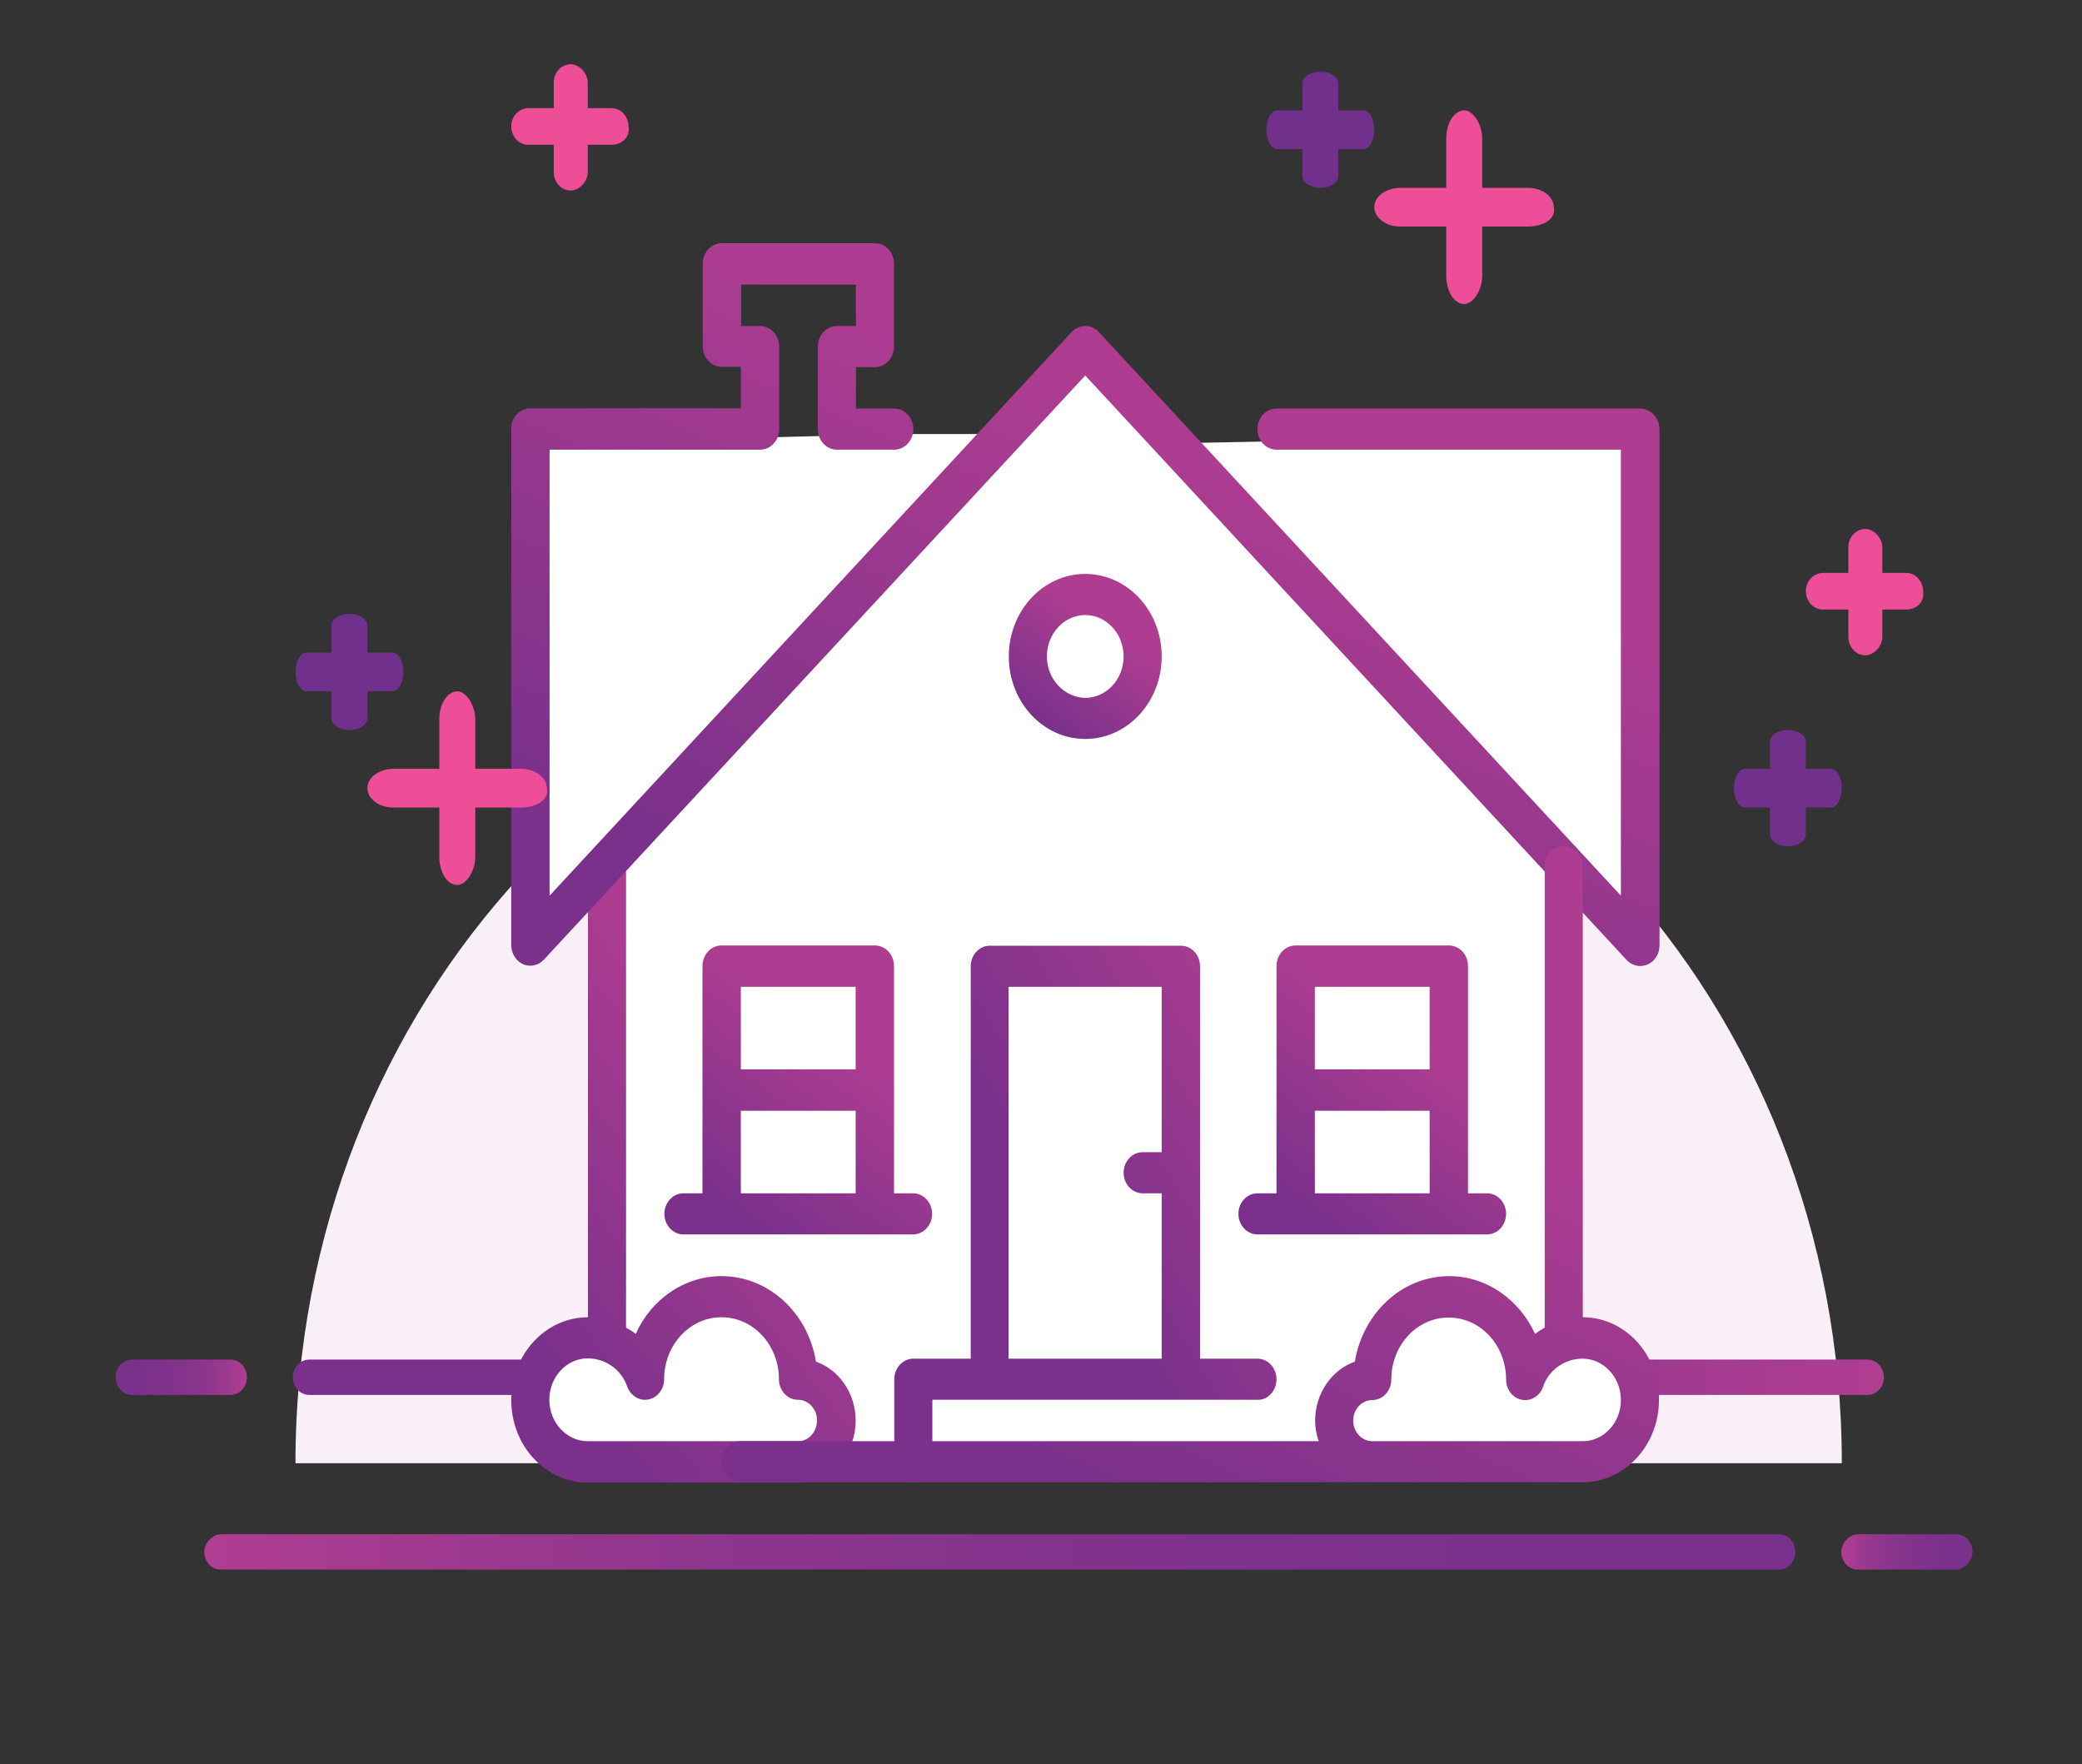
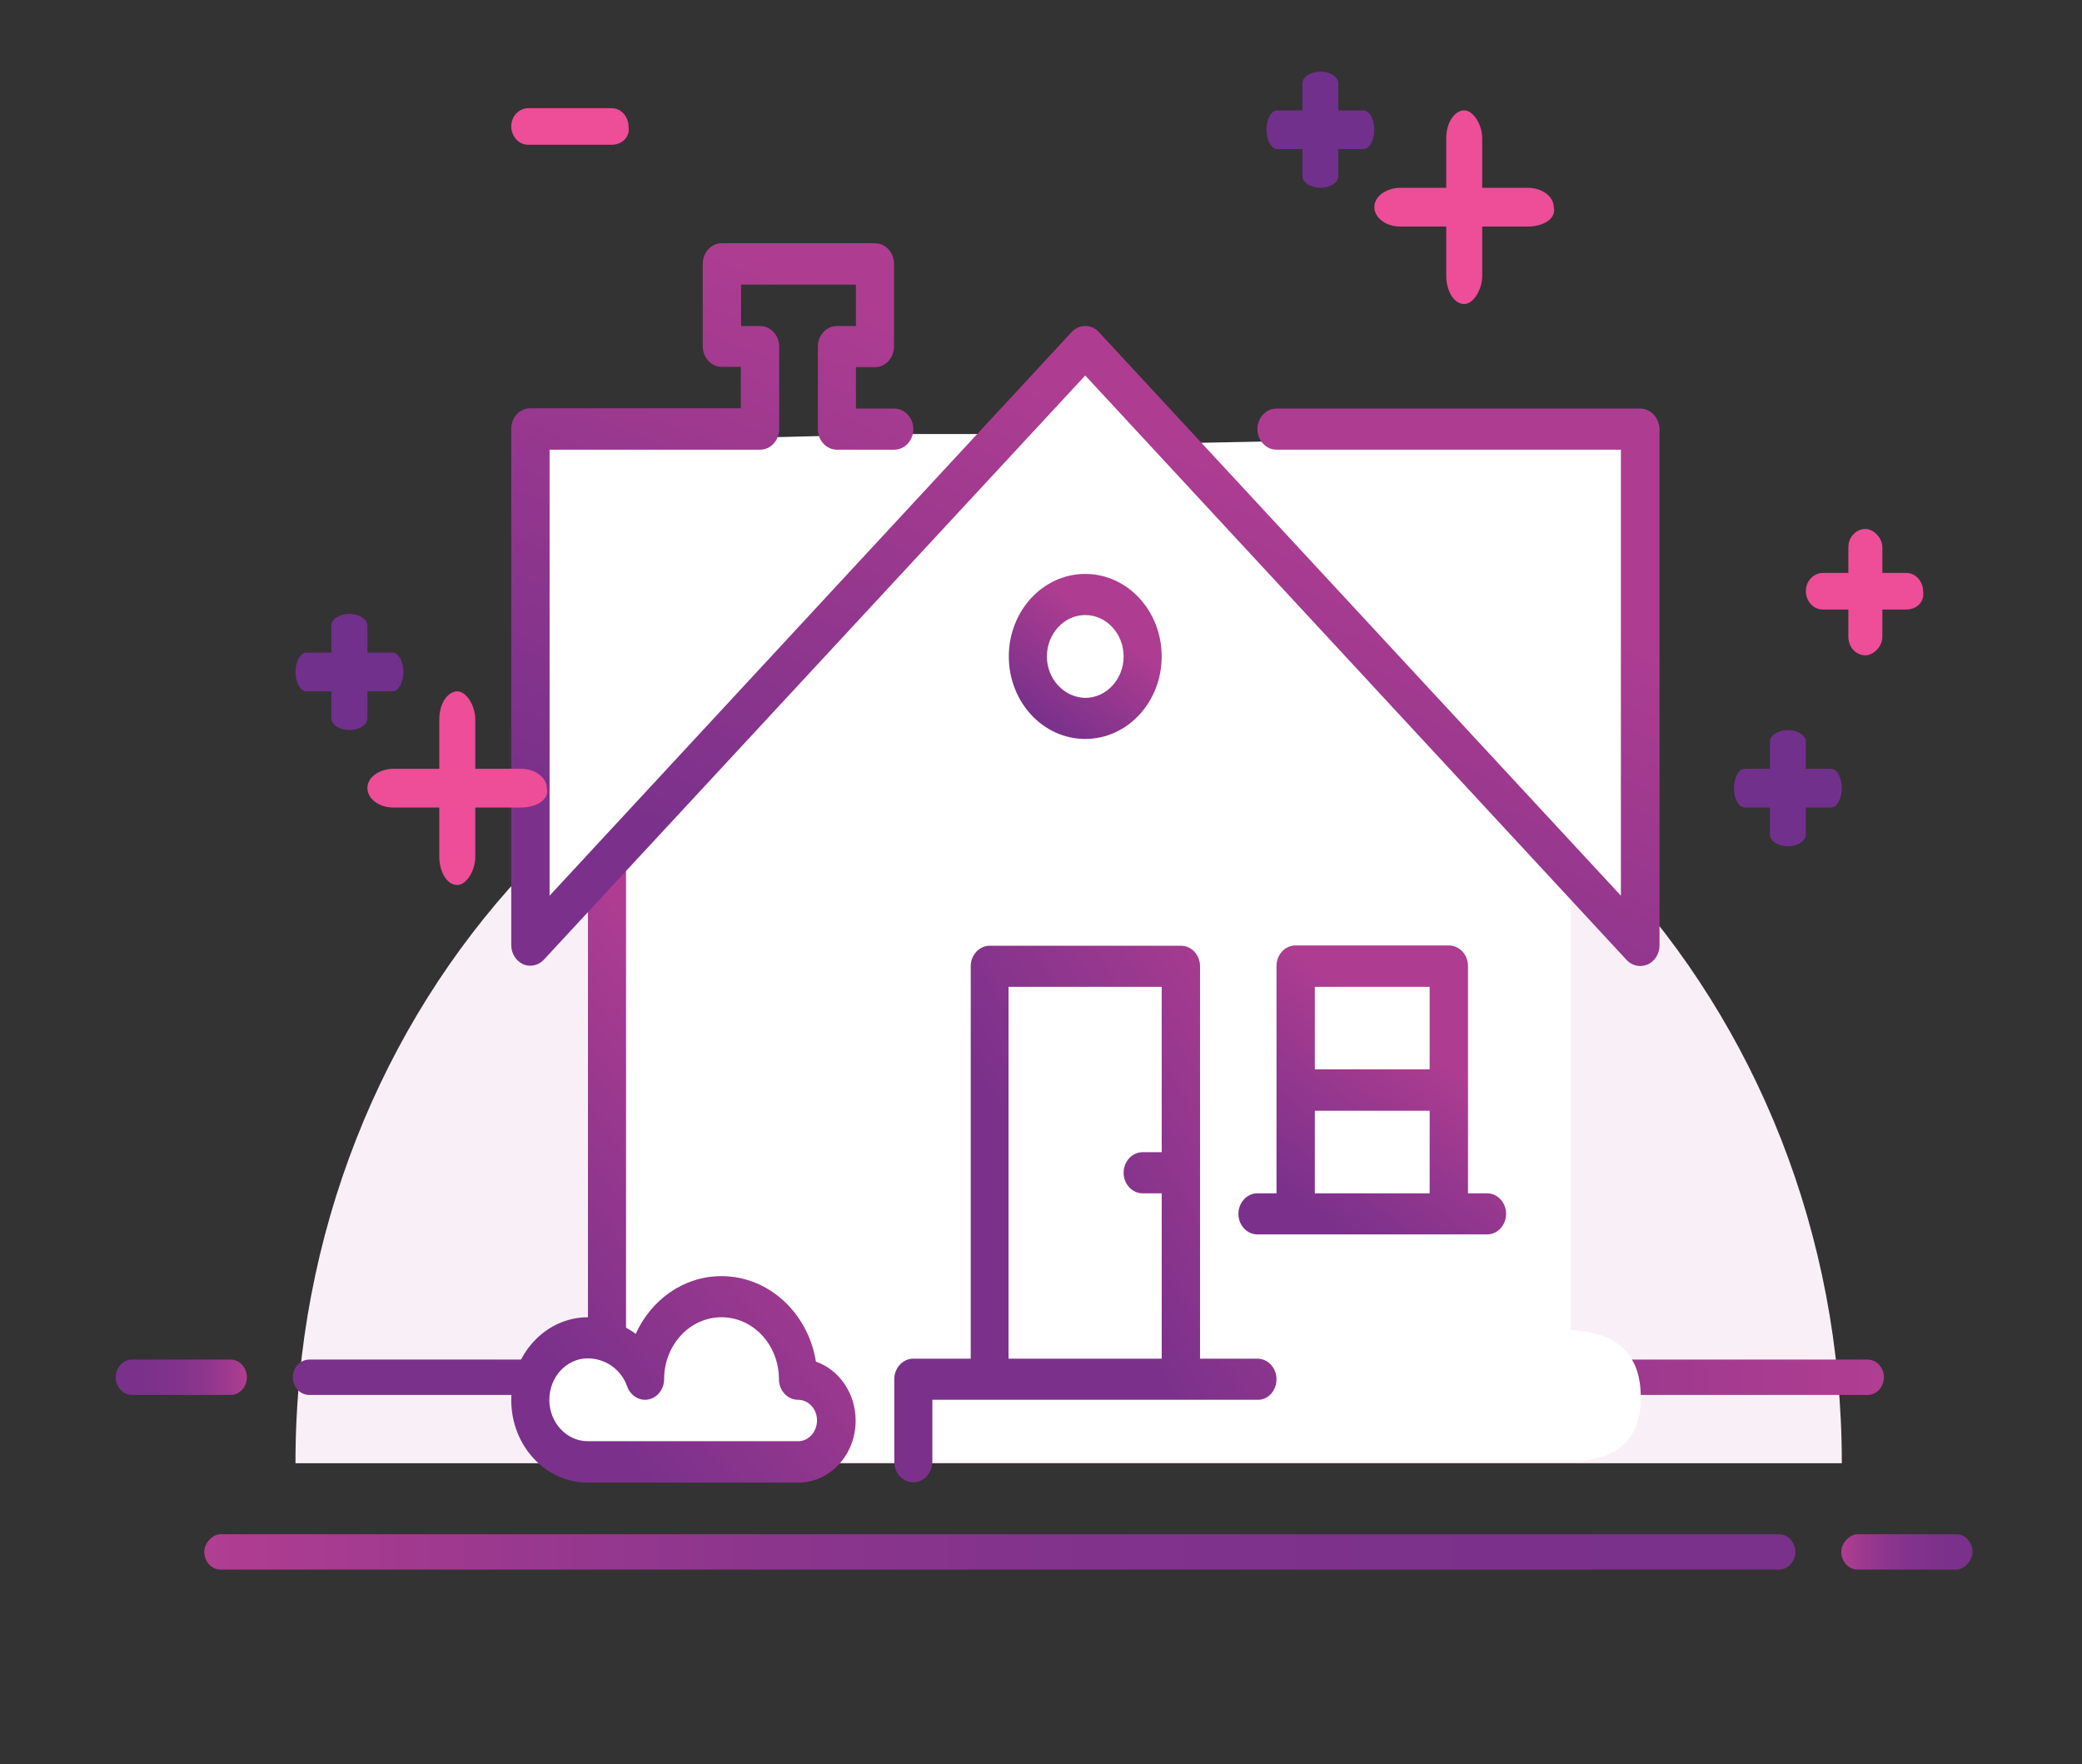
<svg xmlns="http://www.w3.org/2000/svg" width="72px" height="61px" viewBox="0 0 72 61" version="1.1">
  <rect x="0" y="0" width="72" height="61" fill="#333333" stroke="none" />
  <title>Icons/BIL City Copy@1x</title>
  <desc>Created with Sketch.</desc>
  <defs>
    <linearGradient x1="100.023%" y1="48.595%" x2="-0.049%" y2="48.595%" id="linearGradient-1">
      <stop stop-color="#B13E91" offset="0%" />
      <stop stop-color="#9D398F" offset="16.13%" />
      <stop stop-color="#8D358D" offset="33.86%" />
      <stop stop-color="#82338C" offset="52.82%" />
      <stop stop-color="#7C318B" offset="73.66%" />
      <stop stop-color="#79318B" offset="100%" />
    </linearGradient>
    <linearGradient x1="100.564%" y1="48.595%" x2="0%" y2="48.595%" id="linearGradient-2">
      <stop stop-color="#B13E91" offset="0%" />
      <stop stop-color="#9D398F" offset="16.13%" />
      <stop stop-color="#8D358D" offset="33.86%" />
      <stop stop-color="#82338C" offset="52.82%" />
      <stop stop-color="#7C318B" offset="73.66%" />
      <stop stop-color="#79318B" offset="100%" />
    </linearGradient>
    <linearGradient x1="93.105%" y1="50%" x2="53.327%" y2="108.22%" id="linearGradient-3">
      <stop stop-color="#AE3D91" offset="0%" />
      <stop stop-color="#7B318B" offset="100%" />
    </linearGradient>
    <linearGradient x1="116.384%" y1="25.97%" x2="62.829%" y2="71.493%" id="linearGradient-4">
      <stop stop-color="#AE3D91" offset="0%" />
      <stop stop-color="#7B318B" offset="100%" />
    </linearGradient>
    <linearGradient x1="-0.024%" y1="50.425%" x2="100.047%" y2="50.425%" id="linearGradient-5">
      <stop stop-color="#B13E91" offset="0%" />
      <stop stop-color="#9D398F" offset="16.13%" />
      <stop stop-color="#8D358D" offset="33.86%" />
      <stop stop-color="#82338C" offset="52.82%" />
      <stop stop-color="#7C318B" offset="73.66%" />
      <stop stop-color="#79318B" offset="100%" />
    </linearGradient>
    <linearGradient x1="-0.58%" y1="50.425%" x2="99.983%" y2="50.425%" id="linearGradient-6">
      <stop stop-color="#B13E91" offset="0%" />
      <stop stop-color="#9D398F" offset="16.13%" />
      <stop stop-color="#8D358D" offset="33.86%" />
      <stop stop-color="#82338C" offset="52.82%" />
      <stop stop-color="#7C318B" offset="73.66%" />
      <stop stop-color="#79318B" offset="100%" />
    </linearGradient>
  </defs>
  <g id="Flux" stroke="none" stroke-width="1" fill="none" fill-rule="evenodd">
    <g id="Screen-Onboarding-AGENCE/05_Selection-offres_Package-HOME" transform="translate(-186, -547)">
      <g id="Entete" transform="translate(50, 210)">
        <g id="Glyphs/BIL-Home" transform="translate(140, 328)">
          <g id="BIL-City" stroke-width="1" fill-rule="evenodd" transform="translate(0, 10.714)">
            <g id="Home">
              <path d="M59.694,48.884 C59.694,32.981 47.723,20.089 32.956,20.089 C18.189,20.089 6.218,32.981 6.218,48.884 L59.694,48.884 Z" id="Oval" fill="#F9F0F7" />
              <path d="M60.584,46.522 L6.694,46.522 C6.353,46.522 6.126,46.216 6.126,45.911 C6.126,45.544 6.41,45.3 6.694,45.3 L60.584,45.3 C60.924,45.3 61.151,45.605 61.151,45.911 C61.151,46.216 60.924,46.522 60.584,46.522 Z" id="Shape" fill="url(#linearGradient-1)" fill-rule="nonzero" />
              <path d="M3.971,46.522 L0.567,46.522 C0.227,46.522 0,46.216 0,45.911 C0,45.544 0.284,45.3 0.567,45.3 L3.971,45.3 C4.311,45.3 4.538,45.605 4.538,45.911 C4.538,46.216 4.311,46.522 3.971,46.522 Z" id="Shape" fill="url(#linearGradient-2)" fill-rule="nonzero" />
              <path d="M50.314,48.805 L15.587,48.805 C14.729,48.093 14.3,47.357 14.3,46.597 C14.32,45.289 15.168,44.517 16.842,44.281 L16.842,28.174 L14.3,30.769 L14.3,13.612 L27.129,13.295 L30.352,13.295 L33.646,10.487 L36.735,13.612 L52.741,13.295 L52.741,31.023 L50.314,28.174 L50.314,44.281 C51.932,44.354 52.741,45.126 52.741,46.597 C52.741,48.069 51.932,48.805 50.314,48.805 Z" id="Path-4" fill="#FFFFFF" />
              <path d="M24.216,45.371 C23.949,43.692 22.584,42.414 20.952,42.414 C19.644,42.414 18.518,43.228 17.984,44.413 C17.879,44.33 17.764,44.258 17.65,44.196 L17.65,28.251 C17.65,27.86 17.354,27.541 16.991,27.541 C16.629,27.541 16.333,27.86 16.333,28.251 L16.333,43.836 C14.863,43.836 13.68,45.124 13.68,46.7 C13.68,48.276 14.863,49.554 16.323,49.554 L23.605,49.554 C24.702,49.554 25.59,48.595 25.59,47.411 C25.59,46.463 25.017,45.649 24.216,45.371 Z M23.605,48.122 L16.323,48.122 C15.598,48.122 14.997,47.483 14.997,46.69 C14.997,45.907 15.589,45.258 16.323,45.258 C16.944,45.258 17.488,45.649 17.688,46.226 C17.803,46.545 18.108,46.741 18.423,46.679 C18.738,46.617 18.967,46.319 18.967,45.979 C18.967,44.794 19.854,43.836 20.952,43.836 C22.049,43.836 22.937,44.794 22.937,45.979 C22.937,46.37 23.233,46.69 23.595,46.69 C23.958,46.69 24.254,47.009 24.254,47.4 C24.254,47.792 23.968,48.122 23.605,48.122 Z" id="Shape" fill="url(#linearGradient-3)" fill-rule="nonzero" />
              <path d="M52.722,12.414 L40.144,12.414 C39.781,12.414 39.485,12.734 39.485,13.125 C39.485,13.516 39.781,13.836 40.144,13.836 L52.054,13.836 L52.054,29.258 L33.998,9.766 C33.864,9.622 33.702,9.56 33.53,9.56 C33.358,9.56 33.187,9.633 33.062,9.766 L15.006,29.258 L15.006,13.836 L22.288,13.836 C22.651,13.836 22.946,13.516 22.946,13.125 L22.946,10.271 C22.946,9.88 22.651,9.56 22.288,9.56 L21.629,9.56 L21.629,8.128 L25.6,8.128 L25.6,9.56 L24.941,9.56 C24.578,9.56 24.283,9.88 24.283,10.271 L24.283,13.125 C24.283,13.516 24.578,13.836 24.941,13.836 L26.926,13.836 C27.289,13.836 27.585,13.516 27.585,13.125 C27.585,12.734 27.289,12.414 26.926,12.414 L25.6,12.414 L25.6,10.982 L26.258,10.982 C26.621,10.982 26.917,10.663 26.917,10.271 L26.917,7.407 C26.917,7.016 26.621,6.696 26.258,6.696 L20.961,6.696 C20.599,6.696 20.303,7.016 20.303,7.407 L20.303,10.261 C20.303,10.652 20.599,10.972 20.961,10.972 L21.62,10.972 L21.62,12.404 L14.338,12.404 C14.167,12.404 13.995,12.476 13.871,12.61 C13.747,12.744 13.68,12.929 13.68,13.115 L13.68,30.968 C13.68,31.257 13.842,31.514 14.09,31.628 C14.176,31.669 14.262,31.679 14.338,31.679 C14.51,31.679 14.682,31.607 14.806,31.473 L33.53,11.271 L52.254,31.484 C52.378,31.617 52.55,31.69 52.722,31.69 C52.808,31.69 52.894,31.669 52.98,31.638 C53.228,31.525 53.39,31.267 53.39,30.979 L53.39,13.125 C53.38,12.734 53.084,12.414 52.722,12.414 Z" id="Path" fill="url(#linearGradient-3)" />
-               <path d="M50.737,43.836 L50.737,28.251 C50.737,27.86 50.441,27.541 50.078,27.541 C49.716,27.541 49.42,27.86 49.42,28.251 L49.42,44.196 C49.305,44.258 49.191,44.33 49.086,44.413 C48.542,43.228 47.416,42.414 46.118,42.414 C44.486,42.414 43.131,43.692 42.854,45.371 C42.062,45.649 41.48,46.463 41.48,47.411 C41.48,47.658 41.527,47.905 41.604,48.122 L21.62,48.122 C21.257,48.122 20.961,48.441 20.961,48.832 C20.961,49.224 21.257,49.543 21.62,49.543 L43.455,49.543 L46.099,49.543 L50.727,49.543 C52.187,49.543 53.371,48.266 53.371,46.69 C53.371,45.113 52.197,43.836 50.737,43.836 Z M50.737,48.122 L46.108,48.122 L43.455,48.122 C43.093,48.122 42.797,47.802 42.797,47.411 C42.797,47.019 43.093,46.7 43.455,46.7 C43.818,46.7 44.114,46.38 44.114,45.989 C44.114,44.804 45.001,43.846 46.099,43.846 C47.196,43.846 48.084,44.804 48.084,45.989 C48.084,46.339 48.313,46.628 48.628,46.69 C48.943,46.751 49.258,46.556 49.363,46.236 C49.563,45.659 50.107,45.268 50.727,45.268 C51.453,45.268 52.054,45.907 52.054,46.7 C52.054,47.483 51.462,48.122 50.737,48.122 Z" id="Shape" fill="url(#linearGradient-3)" fill-rule="nonzero" />
              <path d="M36.174,20.986 C36.174,19.409 34.99,18.132 33.53,18.132 C32.07,18.132 30.887,19.409 30.887,20.986 C30.887,22.562 32.07,23.839 33.53,23.839 C34.99,23.839 36.174,22.562 36.174,20.986 Z M32.204,20.986 C32.204,20.203 32.795,19.554 33.53,19.554 C34.255,19.554 34.857,20.192 34.857,20.986 C34.857,21.769 34.265,22.418 33.53,22.418 C32.805,22.407 32.204,21.769 32.204,20.986 Z" id="Shape" fill="url(#linearGradient-3)" fill-rule="nonzero" />
              <path d="M46.099,30.979 L40.802,30.979 C40.44,30.979 40.144,31.298 40.144,31.69 L40.144,39.55 L39.485,39.55 C39.123,39.55 38.827,39.87 38.827,40.261 C38.827,40.652 39.123,40.972 39.485,40.972 L47.425,40.972 C47.788,40.972 48.084,40.652 48.084,40.261 C48.084,39.87 47.788,39.55 47.425,39.55 L46.767,39.55 L46.767,31.69 C46.767,31.298 46.471,30.979 46.099,30.979 Z M45.44,39.55 L41.47,39.55 L41.47,36.696 L45.44,36.696 L45.44,39.55 Z M45.44,35.264 L41.47,35.264 L41.47,32.411 L45.44,32.411 L45.44,35.264 Z" id="Shape" fill="url(#linearGradient-3)" fill-rule="nonzero" />
              <path d="M40.144,45.979 C40.144,45.587 39.848,45.268 39.485,45.268 L37.5,45.268 L37.5,31.7 C37.5,31.308 37.204,30.989 36.842,30.989 L30.228,30.989 C29.865,30.989 29.57,31.308 29.57,31.7 L29.57,45.268 L27.585,45.268 C27.222,45.268 26.926,45.587 26.926,45.979 L26.926,48.832 C26.926,49.224 27.222,49.543 27.585,49.543 C27.947,49.543 28.243,49.224 28.243,48.832 L28.243,46.69 L39.495,46.69 C39.848,46.7 40.144,46.38 40.144,45.979 Z M36.174,38.128 L35.515,38.128 C35.152,38.128 34.857,38.448 34.857,38.839 C34.857,39.231 35.152,39.55 35.515,39.55 L36.174,39.55 L36.174,45.268 L30.877,45.268 L30.877,32.411 L36.174,32.411 L36.174,38.128 Z" id="Shape" fill="url(#linearGradient-4)" fill-rule="nonzero" />
-               <path d="M26.248,30.979 L20.952,30.979 C20.589,30.979 20.293,31.298 20.293,31.69 L20.293,39.55 L19.635,39.55 C19.272,39.55 18.976,39.87 18.976,40.261 C18.976,40.652 19.272,40.972 19.635,40.972 L27.575,40.972 C27.938,40.972 28.234,40.652 28.234,40.261 C28.234,39.87 27.938,39.55 27.575,39.55 L26.917,39.55 L26.917,31.69 C26.917,31.298 26.621,30.979 26.248,30.979 Z M25.59,39.55 L21.62,39.55 L21.62,36.696 L25.59,36.696 L25.59,39.55 Z M25.59,35.264 L21.62,35.264 L21.62,32.411 L25.59,32.411 L25.59,35.264 Z" id="Shape" fill="url(#linearGradient-3)" fill-rule="nonzero" />
              <g id="Group" transform="translate(13.68, 0)" fill="#EE4D98" fill-rule="nonzero">
-                 <path d="M2.058,4.875 C1.705,4.875 1.47,4.558 1.47,4.242 L1.47,1.14 C1.47,0.76 1.764,0.506 2.058,0.506 C2.352,0.506 2.646,0.823 2.646,1.14 L2.646,4.242 C2.646,4.558 2.352,4.875 2.058,4.875 Z" id="Shape" />
                <path d="M3.469,3.292 L0.588,3.292 C0.235,3.292 0,2.976 0,2.659 C0,2.279 0.294,2.026 0.588,2.026 L3.469,2.026 C3.821,2.026 4.056,2.343 4.056,2.659 C4.115,3.039 3.821,3.292 3.469,3.292 Z" id="Shape" />
              </g>
              <g id="Group-Copy-3" transform="translate(58.45, 16.071)" fill="#EE4D98" fill-rule="nonzero">
                <path d="M2.058,4.875 C1.705,4.875 1.47,4.558 1.47,4.242 L1.47,1.14 C1.47,0.76 1.764,0.506 2.058,0.506 C2.352,0.506 2.646,0.823 2.646,1.14 L2.646,4.242 C2.646,4.558 2.352,4.875 2.058,4.875 Z" id="Shape" />
                <path d="M3.469,3.292 L0.588,3.292 C0.235,3.292 0,2.976 0,2.659 C0,2.279 0.294,2.026 0.588,2.026 L3.469,2.026 C3.821,2.026 4.056,2.343 4.056,2.659 C4.115,3.039 3.821,3.292 3.469,3.292 Z" id="Shape" />
              </g>
              <g id="Group" transform="translate(43.527, 1.339)" fill="#EE4D98" fill-rule="nonzero">
                <path d="M3.109,7.46 C2.736,7.46 2.487,6.975 2.487,6.489 L2.487,1.734 C2.487,1.152 2.798,0.763 3.109,0.763 C3.42,0.763 3.731,1.249 3.731,1.734 L3.731,6.489 C3.731,6.975 3.42,7.46 3.109,7.46 Z" id="Shape" />
                <path d="M5.307,4.781 L0.9,4.781 C0.36,4.781 0,4.446 0,4.112 C0,3.71 0.45,3.442 0.9,3.442 L5.307,3.442 C5.847,3.442 6.207,3.777 6.207,4.112 C6.297,4.513 5.847,4.781 5.307,4.781 Z" id="Shape" />
              </g>
              <g id="Group-Copy-5" transform="translate(8.705, 21.429)" fill="#EE4D98" fill-rule="nonzero">
                <path d="M3.109,7.46 C2.736,7.46 2.487,6.975 2.487,6.489 L2.487,1.734 C2.487,1.152 2.798,0.763 3.109,0.763 C3.42,0.763 3.731,1.249 3.731,1.734 L3.731,6.489 C3.731,6.975 3.42,7.46 3.109,7.46 Z" id="Shape" />
                <path d="M5.307,4.781 L0.9,4.781 C0.36,4.781 0,4.446 0,4.112 C0,3.71 0.45,3.442 0.9,3.442 L5.307,3.442 C5.847,3.442 6.207,3.777 6.207,4.112 C6.297,4.513 5.847,4.781 5.307,4.781 Z" id="Shape" />
              </g>
              <g id="Group-Copy" transform="translate(39.796, 0)" fill="#71308B" fill-rule="nonzero">
                <path d="M3.358,3.442 L0.373,3.442 C0.17,3.442 0,3.138 0,2.772 C0,2.407 0.17,2.103 0.373,2.103 L3.358,2.103 C3.561,2.103 3.731,2.407 3.731,2.772 C3.731,3.138 3.561,3.442 3.358,3.442 Z" id="Shape" />
                <path d="M1.865,4.781 C1.526,4.781 1.244,4.599 1.244,4.379 L1.244,1.165 C1.244,0.946 1.526,0.763 1.865,0.763 C2.205,0.763 2.487,0.946 2.487,1.165 L2.487,4.379 C2.487,4.599 2.205,4.781 1.865,4.781 Z" id="Shape" />
              </g>
              <g id="Group-Copy-2" transform="translate(55.963, 22.768)" fill="#71308B" fill-rule="nonzero">
                <path d="M3.358,3.442 L0.373,3.442 C0.17,3.442 0,3.138 0,2.772 C0,2.407 0.17,2.103 0.373,2.103 L3.358,2.103 C3.561,2.103 3.731,2.407 3.731,2.772 C3.731,3.138 3.561,3.442 3.358,3.442 Z" id="Shape" />
                <path d="M1.865,4.781 C1.526,4.781 1.244,4.599 1.244,4.379 L1.244,1.165 C1.244,0.946 1.526,0.763 1.865,0.763 C2.205,0.763 2.487,0.946 2.487,1.165 L2.487,4.379 C2.487,4.599 2.205,4.781 1.865,4.781 Z" id="Shape" />
              </g>
              <g id="Group-Copy-4" transform="translate(6.218, 18.75)" fill="#71308B" fill-rule="nonzero">
                <path d="M3.358,3.442 L0.373,3.442 C0.17,3.442 0,3.138 0,2.772 C0,2.407 0.17,2.103 0.373,2.103 L3.358,2.103 C3.561,2.103 3.731,2.407 3.731,2.772 C3.731,3.138 3.561,3.442 3.358,3.442 Z" id="Shape" />
                <path d="M1.865,4.781 C1.526,4.781 1.244,4.599 1.244,4.379 L1.244,1.165 C1.244,0.946 1.526,0.763 1.865,0.763 C2.205,0.763 2.487,0.946 2.487,1.165 L2.487,4.379 C2.487,4.599 2.205,4.781 1.865,4.781 Z" id="Shape" />
              </g>
            </g>
          </g>
          <path d="M57.521,63.275 L3.631,63.275 C3.29,63.275 3.063,62.969 3.063,62.664 C3.063,62.358 3.347,62.053 3.631,62.053 L57.521,62.053 C57.861,62.053 58.088,62.358 58.088,62.664 C58.088,62.969 57.861,63.275 57.521,63.275 Z" id="Shape" fill="url(#linearGradient-5)" fill-rule="nonzero" />
          <path d="M63.647,63.275 L60.244,63.275 C59.903,63.275 59.676,62.969 59.676,62.664 C59.676,62.358 59.96,62.053 60.244,62.053 L63.647,62.053 C63.988,62.053 64.215,62.358 64.215,62.664 C64.215,62.969 63.931,63.275 63.647,63.275 Z" id="Shape" fill="url(#linearGradient-6)" fill-rule="nonzero" />
        </g>
      </g>
    </g>
  </g>
</svg>